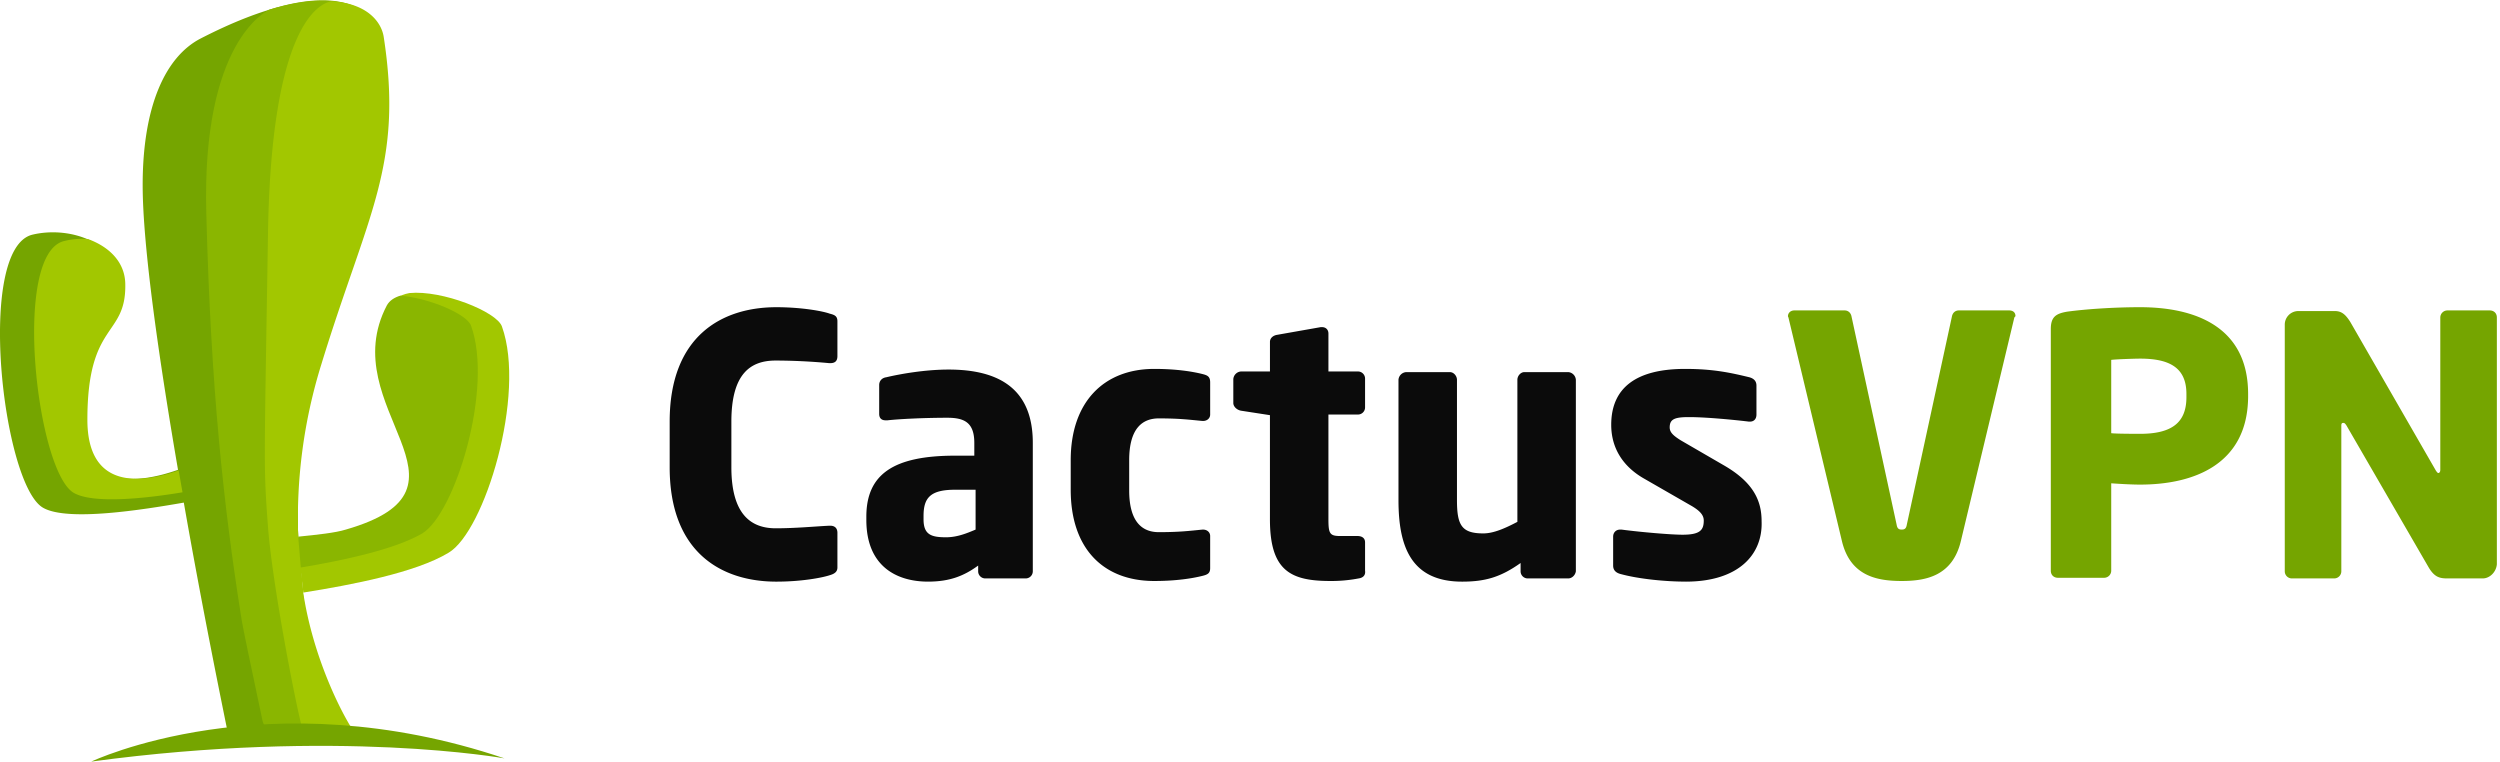
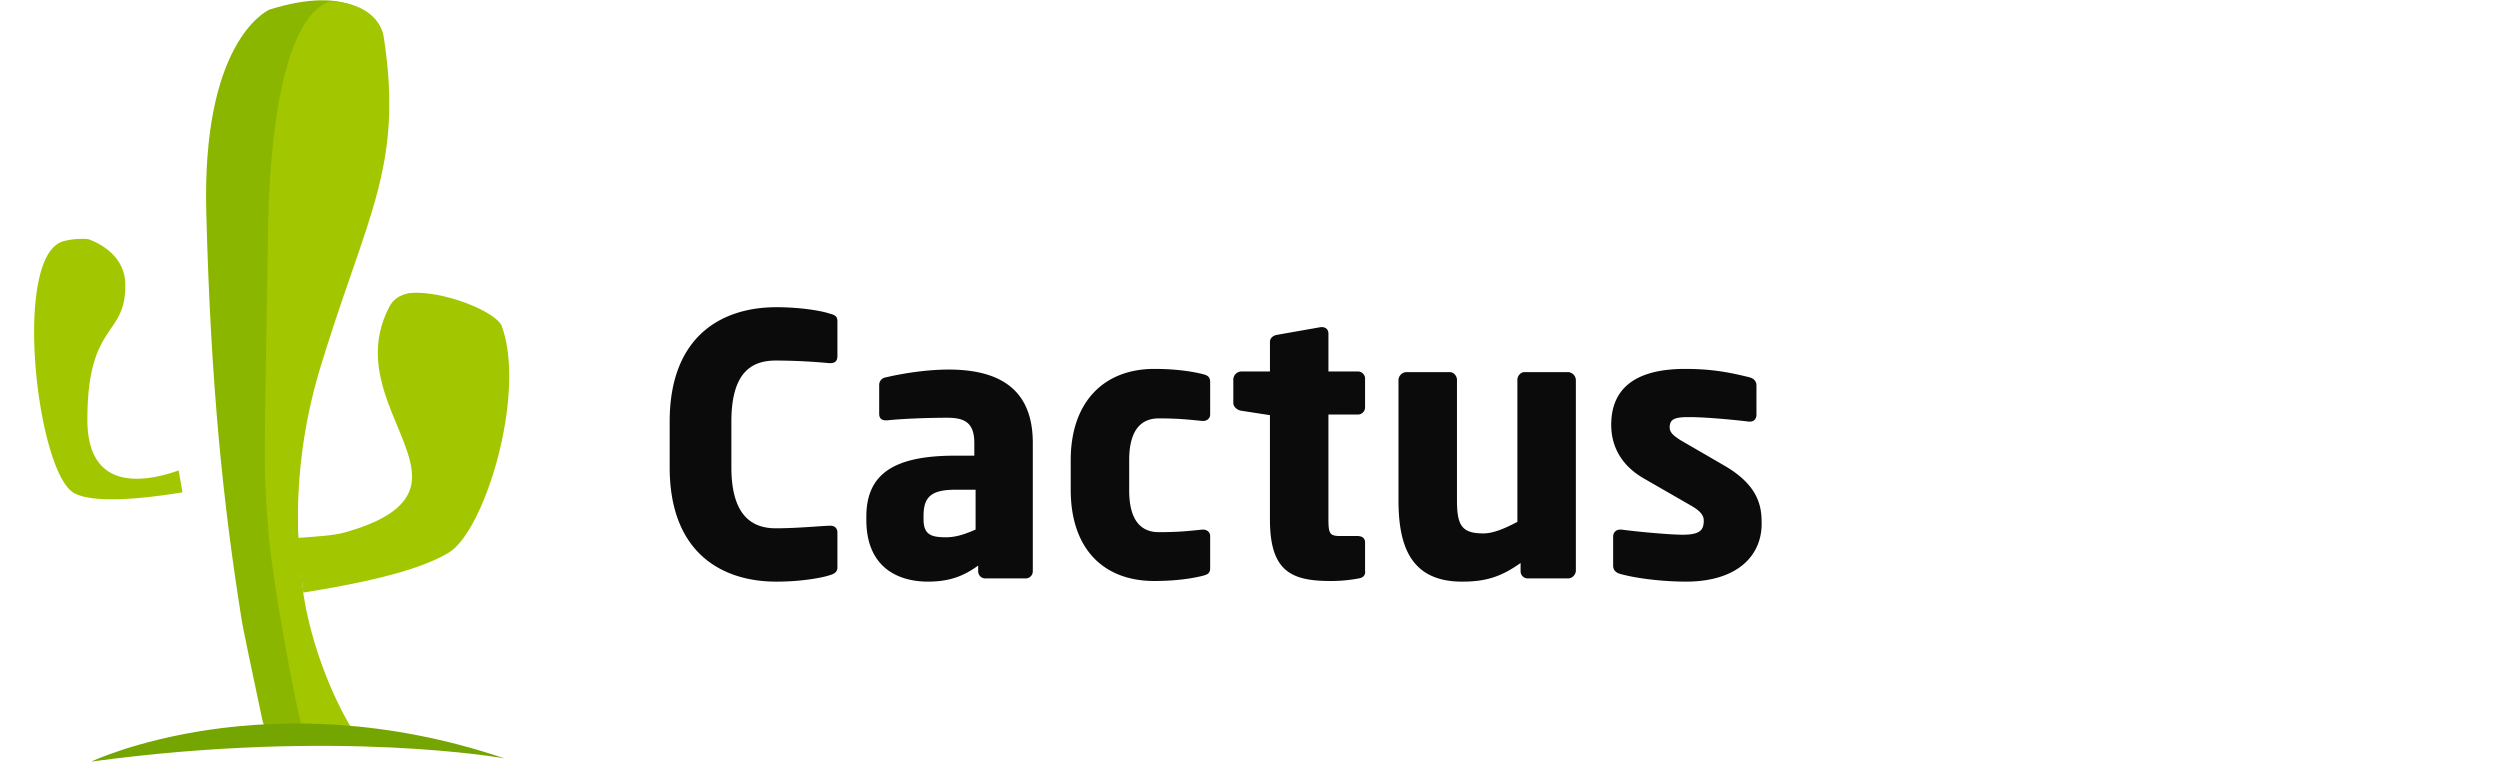
<svg xmlns="http://www.w3.org/2000/svg" width="151" height="46" fill="none">
  <g clip-path="url(#a)">
    <path d="M50.114 34.743c-.466.155-1.708.388-3.222.388-3.3 0-6.444-1.747-6.444-6.91v-2.756c0-5.163 3.145-6.91 6.444-6.91 1.514 0 2.795.233 3.222.389.31.077.466.155.466.465v2.097c0 .271-.117.427-.427.427h-.078a35.786 35.786 0 0 0-3.222-.156c-1.514 0-2.678.777-2.678 3.688v2.756c0 2.873 1.203 3.688 2.678 3.688 1.204 0 2.407-.116 3.222-.155h.078c.272 0 .427.155.427.427v2.096c0 .272-.194.388-.466.466ZM61.954 34.937h-2.446a.43.43 0 0 1-.427-.427v-.35c-.854.622-1.708.97-3.028.97-1.902 0-3.726-.93-3.726-3.726v-.194c0-2.562 1.63-3.688 5.357-3.688h1.164v-.776c0-1.242-.62-1.514-1.63-1.514-1.398 0-2.95.078-3.61.155h-.117c-.233 0-.388-.116-.388-.388v-1.747c0-.232.155-.427.427-.465.815-.194 2.33-.466 3.765-.466 3.145 0 5.086 1.242 5.086 4.425v7.764a.43.43 0 0 1-.427.427Zm-3.028-5.357h-1.242c-1.514 0-1.902.505-1.902 1.591v.195c0 .931.465 1.086 1.358 1.086.66 0 1.242-.233 1.786-.465V29.58ZM72.629 34.782c-.621.155-1.592.31-2.912.31-3.066 0-5.046-1.94-5.046-5.512v-1.786c0-3.532 2.018-5.512 5.046-5.512 1.32 0 2.29.155 2.912.31.31.078.465.156.465.505v1.941c0 .233-.194.388-.426.388h-.04c-.814-.077-1.397-.155-2.639-.155-.97 0-1.786.582-1.786 2.523v1.825c0 1.94.816 2.523 1.786 2.523 1.242 0 1.863-.078 2.64-.155h.038c.233 0 .427.155.427.388v1.94c0 .311-.155.389-.465.467ZM82.062 34.937a8.732 8.732 0 0 1-1.708.155c-2.407 0-3.65-.621-3.65-3.726v-6.29l-1.746-.27c-.233-.04-.466-.234-.466-.467v-1.436a.5.5 0 0 1 .466-.466h1.747v-1.785c0-.233.194-.389.427-.427l2.64-.466h.077c.233 0 .388.155.388.388v2.29h1.786a.43.43 0 0 1 .427.427v1.747a.43.43 0 0 1-.427.427h-1.786v6.328c0 .853.078 1.009.7 1.009h1.047c.272 0 .466.116.466.388v1.708c.039.272-.117.427-.388.466ZM94.716 34.937h-2.445a.43.43 0 0 1-.427-.427v-.505c-1.204.854-2.135 1.126-3.533 1.126-3.144 0-3.843-2.213-3.843-4.93v-7.26a.5.5 0 0 1 .466-.465h2.64c.233 0 .427.233.427.466V30.2c0 1.514.271 2.018 1.591 2.018.621 0 1.32-.31 2.058-.698v-8.58c0-.232.194-.465.427-.465h2.64a.5.5 0 0 1 .465.466V34.51c-.039.233-.233.427-.466.427ZM101.82 35.13c-1.203 0-2.833-.154-3.96-.465-.27-.078-.426-.233-.426-.505v-1.746c0-.233.155-.427.427-.427h.078c1.164.155 2.989.31 3.687.31 1.048 0 1.281-.272 1.281-.854 0-.31-.194-.582-.815-.931l-2.834-1.63c-1.203-.7-1.94-1.787-1.94-3.223 0-2.212 1.475-3.377 4.464-3.377 1.708 0 2.756.233 3.881.505.272.077.427.233.427.504v1.747c0 .272-.155.427-.388.427h-.077c-.622-.078-2.485-.272-3.611-.272-.854 0-1.164.117-1.164.621 0 .311.233.505.66.777l2.678 1.553c1.786 1.048 2.213 2.173 2.213 3.338.078 2.019-1.398 3.649-4.581 3.649Z" fill="#0B0B0B" />
-     <path d="m121.657 19.215-3.222 13.47c-.505 2.097-2.096 2.407-3.571 2.407-1.514 0-3.106-.31-3.611-2.407l-3.222-13.47c0-.038-.038-.077-.038-.116 0-.194.155-.35.388-.35h3.028c.233 0 .388.156.427.389l2.717 12.538c.039.233.116.31.311.31.194 0 .271-.077.31-.31l2.717-12.538c.039-.233.194-.389.427-.389h3.028c.233 0 .388.117.388.35-.038.039-.077.078-.077.116ZM129.265 29.27c-.505 0-1.203-.04-1.747-.078v5.279a.43.43 0 0 1-.427.427h-2.795c-.233 0-.427-.155-.427-.427V19.875c0-.737.311-.931.971-1.048 1.125-.155 2.833-.272 4.425-.272 3.299 0 6.521 1.165 6.521 5.24v.195c-.038 4.076-3.299 5.28-6.521 5.28Zm2.795-5.474c0-1.553-.971-2.135-2.795-2.135-.311 0-1.514.039-1.747.077v4.426c.233.039 1.514.039 1.747.039 1.941 0 2.795-.7 2.795-2.213v-.194ZM149.956 34.937h-2.135c-.466 0-.777-.078-1.126-.66l-4.969-8.579c-.078-.116-.116-.155-.194-.155s-.116.039-.116.155v8.812a.431.431 0 0 1-.427.427h-2.562a.43.43 0 0 1-.427-.427V19.604a.82.82 0 0 1 .815-.816h2.212c.427 0 .66.233.932.66l5.163 8.967c.078.117.116.156.155.156.039 0 .117-.04.117-.195v-9.2a.43.43 0 0 1 .427-.426h2.562c.233 0 .427.155.427.427v14.906c-.039.466-.427.854-.854.854ZM18.011 32.375c-.116-3.067-.077-6.56 1.048-10.365 2.795-9.122 5.124-11.878 3.921-19.72-.272-1.708-2.872-4.076-10.87.04-2.095 1.086-3.493 4.036-3.493 8.85 0 3.726 1.01 10.636 2.135 17.196-2.212.777-5.706 1.359-5.706-2.911 0-5.94 2.29-5.085 2.251-8.268-.038-2.485-2.989-3.572-5.318-3.028-3.455.776-1.824 15.1.621 16.498 1.475.854 6.056.116 8.502-.31 1.164 6.637 2.368 12.46 2.6 13.624h5.978c-.776-.815-.815-4.27-1.397-8.23-.078-.93-.194-2.367-.272-3.376Z" fill="#75A500" />
    <path d="M18.011 32.375c-.116-3.067-.078-6.56 1.048-10.365 2.795-9.122 5.124-11.878 3.92-19.72C22.787.932 21.118-.932 16.265.582 16.031.7 12.188 2.601 12.46 12.85c.272 10.598 1.048 17.701 2.096 24.34.117.815.583 2.91 1.281 6.25.04.232.117.387.272.581h3.416c-.388-.893-.699-4.425-1.281-8.23l-.233-3.415Z" fill="#8AB600" />
    <path d="m18.322 35.83-.31-3.416a31.32 31.32 0 0 1 1.396-10.404c2.795-9.122 4.97-11.995 3.766-19.797C23.019 1.28 22.126.194 20.03.078c-.738.116-3.65 1.397-3.843 14.052-.233 14.48-.272 13.975 0 17.701.271 3.533 1.708 10.908 2.096 12.267h3.028c-.777-1.203-2.407-4.464-2.99-8.268ZM11.024 29.735l-.233-1.32c-2.213.777-5.513 1.204-5.513-3.066 0-5.94 2.33-4.97 2.29-8.152 0-1.359-.97-2.29-2.25-2.756-.505-.04-.971 0-1.437.116-3.183.738-1.67 13.936.582 15.217 1.165.66 4.231.35 6.56-.039Z" fill="#A2C700" />
    <path d="M5.512 46s10.597-5.046 24.96-.194c0 0-10.054-1.825-24.96.194Z" fill="#75A500" />
    <path d="M23.523 18.517c-2.212 4.192 1.514 7.763 1.36 10.442-.078 1.28-1.127 2.368-4 3.183-.62.194-1.785.272-2.95.35l.389 3.299c2.911-.466 6.793-1.204 8.773-2.407 2.174-1.281 4.697-9.55 3.222-13.664-.31-.893-3.61-2.213-5.59-2.019-.621.117-.97.389-1.204.816Z" fill="#A2C700" />
-     <path d="M28.454 19.681c-.233-.699-2.485-1.669-4.27-1.824-.388.116-.66.31-.815.582-3.261 6.21 6.288 11.024-2.485 13.548-.62.194-1.708.31-2.872.427l.155 1.863c2.562-.427 5.667-1.087 7.337-2.057 1.98-1.204 4.309-8.773 2.95-12.539Z" fill="#8AB600" />
  </g>
  <defs>
    <clipPath id="a">
-       <path fill="#fff" d="M0 0h150.81v46H0z" />
+       <path fill="#fff" d="M0 0h150.81v46H0" />
    </clipPath>
  </defs>
</svg>